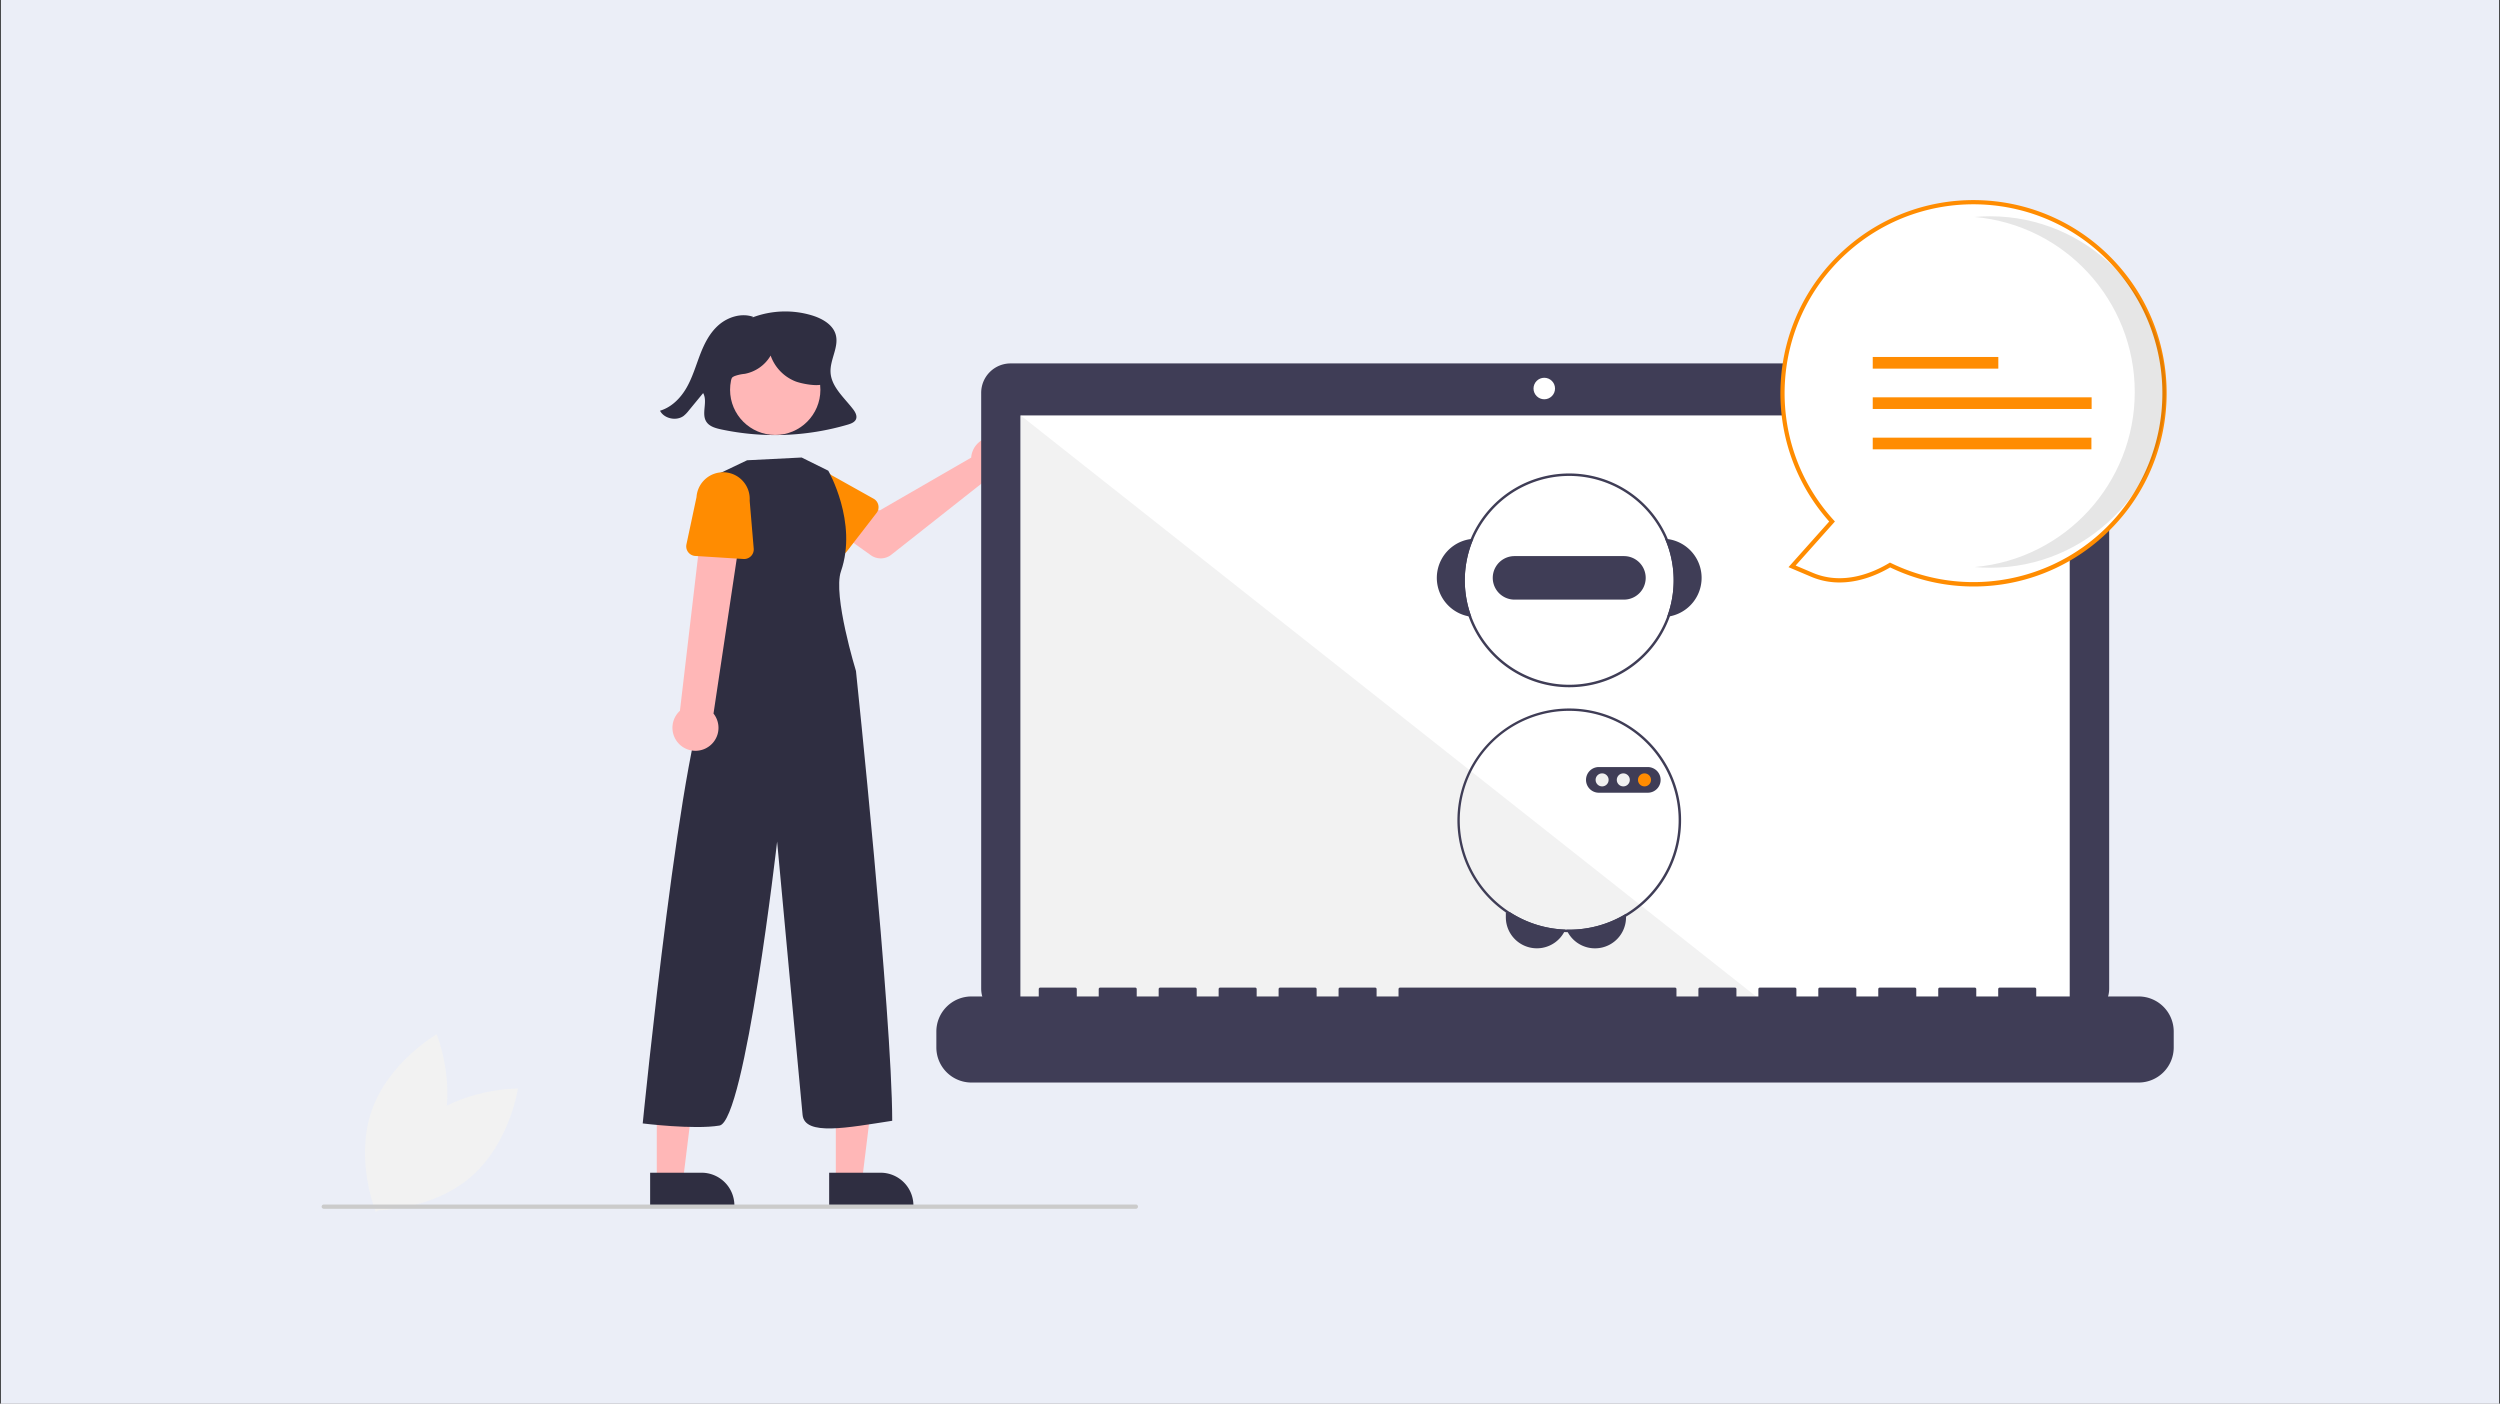
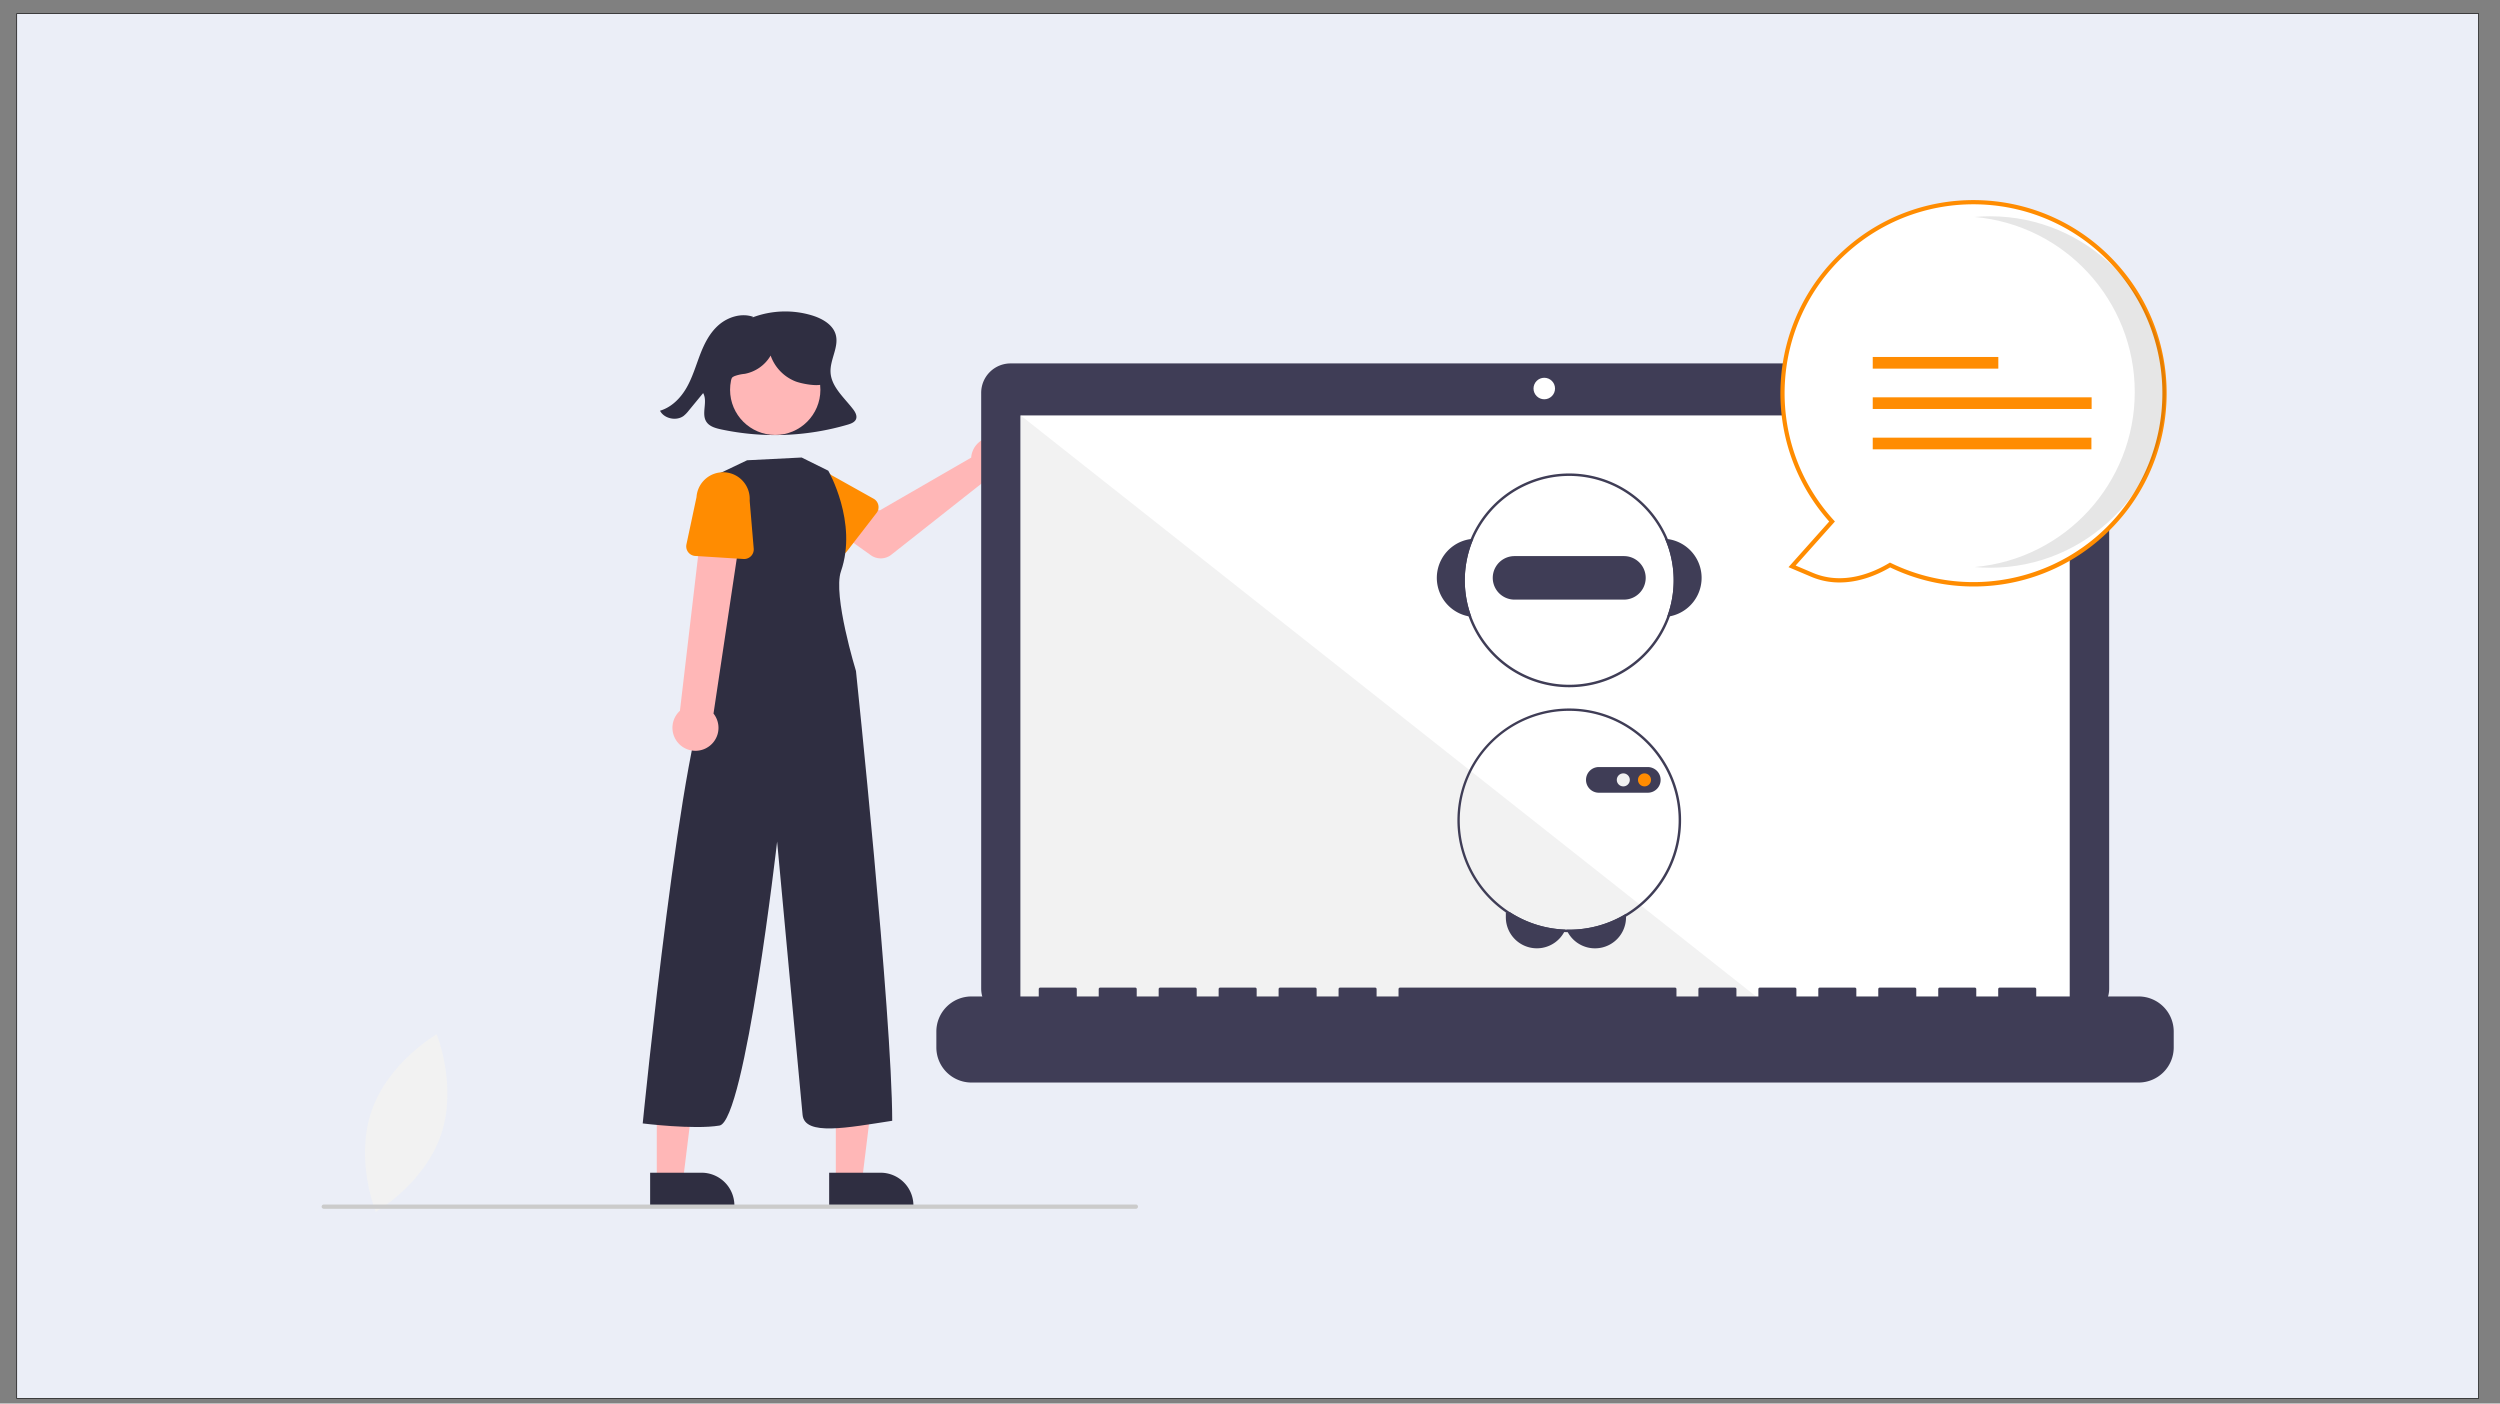
<svg xmlns="http://www.w3.org/2000/svg" preserveAspectRatio="xMidYMid slice" width="570px" height="320px" id="Ebene_1" data-name="Ebene 1" viewBox="0 0 3899.63 2244.22">
  <rect x="0" y="0" width="3899.63" height="2244.22" fill="#808080" stroke="none" />
  <defs>
    <style>.cls-1{fill:#ebeef7;stroke:#000;stroke-miterlimit:10;}.cls-2{fill:#f2f2f2;}.cls-3{fill:#2f2e41;}.cls-4{fill:#ffb7b7;}.cls-5{fill:#ff8c01;}.cls-6{fill:#3f3d56;}.cls-7{fill:#fff;}.cls-8{fill:#f1f1f1;}.cls-9{isolation:isolate;opacity:0.1;}.cls-10{fill:#cbcbcb;}</style>
  </defs>
  <rect class="cls-1" x="26.11" y="48.75" width="3840" height="2160" />
-   <rect class="cls-1" x="0.5" y="0.5" width="3898.63" height="2243.22" />
-   <path class="cls-2" d="M633.22,1728.22c-61.57,52.5-74.35,138.6-74.35,138.6s87,1,148.61-51.51,74.34-138.6,74.34-138.6S694.78,1675.73,633.22,1728.22Z" transform="translate(26.11 48.75)" />
  <path class="cls-2" d="M661.66,1749.11c-26.22,76.54-101.62,120-101.62,120s-32.87-80.6-6.65-157.14S655,1592,655,1592,687.89,1672.57,661.66,1749.11Z" transform="translate(26.11 48.75)" />
  <path class="cls-3" d="M1304.29,616.68c-13.93-18-33.62-34.75-34.86-57-1.15-20.43,14.09-40.71,7.66-60.26-4.94-15-21.23-24.09-37.16-28.89a144.41,144.41,0,0,0-92.81,3.57l1.61-1.14c-18.13-6.45-39.31.21-53.58,12.56s-22.73,29.46-29.31,46.61-11.68,34.92-20.81,51-23.14,30.7-41.6,36.26c6.18,12.33,25.5,16.56,36.84,8.06a47,47,0,0,0,7.75-8l22.67-27.57c7.77,13.83-3.84,32.92,5.72,45.72,4.92,6.61,13.93,9.11,22.29,10.91A403.18,403.18,0,0,0,1296,641.16c5.15-1.51,10.84-3.61,13-8.27C1311.41,627.5,1308,621.43,1304.29,616.68Z" transform="translate(26.11 48.75)" />
  <path class="cls-4" d="M1489.57,687.12a34.71,34.71,0,0,0-.79,5.46L1346,775l-34.71-20-37,48.45,58,41.35a26.6,26.6,0,0,0,31.91-.78l147.27-116.19a34.87,34.87,0,1,0-21.86-40.7Z" transform="translate(26.11 48.75)" />
  <path class="cls-5" d="M1341.18,778.87,1295,838.7a15,15,0,0,1-21,2.71,15.13,15.13,0,0,1-1.63-1.47l-52.26-54.27a41.55,41.55,0,0,1,51-65.64l65.54,36.65a15,15,0,0,1,4.54,22.19Z" transform="translate(26.11 48.75)" />
  <polygon class="cls-4" points="1303.76 1870.02 1344.52 1870.01 1363.91 1712.79 1303.75 1712.79 1303.76 1870.02" />
  <path class="cls-3" d="M1267.25,1808h80.28a51.16,51.16,0,0,1,51.15,51.16v1.66H1267.25Z" transform="translate(26.11 48.75)" />
  <polygon class="cls-4" points="1024.48 1870.02 1065.24 1870.01 1084.63 1712.79 1024.47 1712.79 1024.48 1870.02" />
  <path class="cls-3" d="M988,1808h80.28a51.16,51.16,0,0,1,51.15,51.16v1.66H988Z" transform="translate(26.11 48.75)" />
  <circle class="cls-4" cx="1209.25" cy="635.52" r="70.44" />
  <path class="cls-3" d="M1224.37,692.38l41.5,20.55s46.36,80.59,19.77,157.06c-12.92,37.12,23.45,155.47,23.45,155.47s56.34,536.08,56.52,701.53c-70,10.76-136.49,24.06-139.82-9.19s-39.72-426.36-39.72-426.36-50,436.33-89.94,443-119.7-3.32-119.7-3.32,63.35-639.14,106.57-679l6.65-33.25-.17-298.44,49.79-23.76Z" transform="translate(26.11 48.75)" />
  <path class="cls-4" d="M1075.91,1145.44a35.72,35.72,0,0,0,14.41-48.41,35.33,35.33,0,0,0-3.47-5.25l48.26-321.71-63-3-37.63,320.38a35.91,35.91,0,0,0,41.47,58Z" transform="translate(26.11 48.75)" />
  <path class="cls-5" d="M1133.74,850.68l-75.41-4.76a15,15,0,0,1-14-15.88,16.09,16.09,0,0,1,.3-2.18l15.71-73.67a41.55,41.55,0,0,1,82.92,5.48l6.32,74.82a15,15,0,0,1-13.65,16.16,14.69,14.69,0,0,1-2.2,0Z" transform="translate(26.11 48.75)" />
  <path class="cls-6" d="M3218,545.61H1550.29a45.9,45.9,0,0,0-45.9,45.9v929.2a45.9,45.9,0,0,0,45.9,45.9H3218a45.9,45.9,0,0,0,45.9-45.9V591.51a45.9,45.9,0,0,0-45.9-45.9Z" transform="translate(26.11 48.75)" />
  <rect class="cls-7" x="1592.04" y="675.48" width="1636.4" height="923.1" />
  <circle class="cls-7" cx="2408.84" cy="633.52" r="16.78" />
  <polygon class="cls-2" points="2760.45 1598.58 1592.04 1598.58 1592.04 675.48 2760.45 1598.58" />
  <path class="cls-6" d="M3309.82,1533.05h-159.7v-11.51a2.28,2.28,0,0,0-2.28-2.28h-54.76a2.28,2.28,0,0,0-2.28,2.28h0v11.51h-34.22v-11.51a2.28,2.28,0,0,0-2.28-2.28h-54.76a2.28,2.28,0,0,0-2.28,2.28h0v11.51H2963v-11.51a2.28,2.28,0,0,0-2.28-2.28H2906a2.28,2.28,0,0,0-2.28,2.28h0v11.51H2869.5v-11.51a2.28,2.28,0,0,0-2.28-2.28h-54.76a2.28,2.28,0,0,0-2.28,2.28h0v11.51H2776v-11.51a2.28,2.28,0,0,0-2.28-2.28h-54.76a2.28,2.28,0,0,0-2.28,2.28h0v11.51h-34.22v-11.51a2.28,2.28,0,0,0-2.28-2.28h-54.76a2.28,2.28,0,0,0-2.28,2.28h0v11.51h-34.22v-11.51a2.28,2.28,0,0,0-2.28-2.28H2157.68a2.28,2.28,0,0,0-2.28,2.28h0v11.51h-34.22v-11.51a2.28,2.28,0,0,0-2.28-2.28h-54.76a2.28,2.28,0,0,0-2.28,2.28h0v11.51h-34.22v-11.51a2.28,2.28,0,0,0-2.28-2.28H1970.6a2.28,2.28,0,0,0-2.28,2.28h0v11.51H1934.1v-11.51a2.28,2.28,0,0,0-2.28-2.28h-54.76a2.28,2.28,0,0,0-2.28,2.28h0v11.51h-34.22v-11.51a2.28,2.28,0,0,0-2.28-2.28h-54.76a2.28,2.28,0,0,0-2.28,2.28h0v11.51H1747v-11.51a2.28,2.28,0,0,0-2.28-2.28H1690a2.28,2.28,0,0,0-2.28,2.28v11.51h-34.22v-11.51a2.28,2.28,0,0,0-2.28-2.28h-54.76a2.28,2.28,0,0,0-2.28,2.28h0v11.51H1489.22a54.76,54.76,0,0,0-54.76,54.75v24.76a54.76,54.76,0,0,0,54.76,54.76h1820.6a54.76,54.76,0,0,0,54.75-54.76V1587.8a54.75,54.75,0,0,0-54.75-54.75Z" transform="translate(26.11 48.75)" />
  <path class="cls-6" d="M2415.61,1428.79a40.31,40.31,0,0,1-1.84,3.8,48.42,48.42,0,0,1-91-23v-7.81h6.63A169.41,169.41,0,0,0,2415.61,1428.79Z" transform="translate(26.11 48.75)" />
  <path class="cls-6" d="M2510.25,1404.05v5.52a48.41,48.41,0,0,1-90.92,23.18,41.44,41.44,0,0,1-1.92-3.9c1.42,0,2.81.06,4.23.06A169.74,169.74,0,0,0,2510.25,1404.05Z" transform="translate(26.11 48.75)" />
  <path class="cls-6" d="M2575.48,819.6c-1.45-.22-2.93-.35-4.4-.45a162.85,162.85,0,0,1,3.24,121.61c1.47-.17,2.93-.41,4.38-.68a61.09,61.09,0,0,0-3.22-120.48Z" transform="translate(26.11 48.75)" />
  <path class="cls-6" d="M2272.2,819.15c-1.47.1-2.94.23-4.4.45a61.09,61.09,0,0,0-3.22,120.48c1.46.27,2.91.51,4.38.68a162.89,162.89,0,0,1,3.24-121.61Z" transform="translate(26.11 48.75)" />
  <path class="cls-6" d="M2575.48,819.6A166.74,166.74,0,1,0,2588.42,884,166.76,166.76,0,0,0,2575.48,819.6Zm-1.16,121.16A162.86,162.86,0,1,1,2584.54,884,162.85,162.85,0,0,1,2574.32,940.76Z" transform="translate(26.11 48.75)" />
-   <path class="cls-6" d="M2507,846.16H2336.31a33.94,33.94,0,0,0,0,67.88H2507a33.94,33.94,0,0,0,0-67.88Z" transform="translate(26.11 48.75)" />
+   <path class="cls-6" d="M2507,846.16H2336.31a33.94,33.94,0,0,0,0,67.88H2507a33.94,33.94,0,0,0,0-67.88" transform="translate(26.11 48.75)" />
  <path class="cls-6" d="M2574.32,1173.78c-.62-1.14-1.26-2.27-1.92-3.37l-.06-.1a174.46,174.46,0,1,0-158.57,262.28c1.84.1,3.7.16,5.56.16.78,0,1.53,0,2.31,0a173.32,173.32,0,0,0,88.61-24.23,175.67,175.67,0,0,0,67.75-72.81l.06-.1c.58-1.16,1.15-2.35,1.71-3.55a174.28,174.28,0,0,0-5.45-158.32ZM2576,1331c-.57,1.21-1.15,2.39-1.75,3.55a171.85,171.85,0,0,1-64,69.47,169.74,169.74,0,0,1-88.61,24.86c-1.42,0-2.81,0-4.23-.06q-.9,0-1.8-.06a170.65,170.65,0,1,1,152.85-257.4l.06.1c.68,1.11,1.34,2.23,2,3.36A170.46,170.46,0,0,1,2576,1331Z" transform="translate(26.11 48.75)" />
  <path class="cls-6" d="M2555.78,1178.94a20.15,20.15,0,0,0-11.64-3.74h-76.27a20,20,0,1,0,0,40.06h76.3a19.83,19.83,0,0,0,4.06-.41,21.2,21.2,0,0,0,3.87-1.22,20,20,0,0,0,3.71-34.69Z" transform="translate(26.11 48.75)" />
-   <circle class="cls-8" cx="2499.06" cy="1243.98" r="10.17" />
  <circle class="cls-8" cx="2532.11" cy="1243.98" r="10.17" />
  <circle class="cls-5" cx="2565.16" cy="1243.98" r="10.17" />
  <path class="cls-7" d="M2922.1,860c-26.44,15.86-73.57,35.74-121.72,15.31l-31.13-13.2,62.38-69.92C2721.1,670.34,2730.29,482,2852.16,371.41S3162.43,270.08,3273,392s101.34,310.27-20.53,420.8A297.91,297.91,0,0,1,2922.1,860Z" transform="translate(26.11 48.75)" />
  <path class="cls-5" d="M2922.27,863.8c-25.42,14.92-73.83,35.54-123.19,14.6l-35.4-15,63.49-71.17c-110.54-124.33-99.35-314.73,25-425.27s314.74-99.35,425.28,25c109.76,123.46,99.6,312.29-22.76,423.27h0a299.88,299.88,0,0,1-332.4,48.59ZM3270.5,394.18C3161.26,273.62,2975,264.45,2854.41,373.69s-129.74,295.54-20.5,416.1l.18.19,2,2.22-61.28,68.69,26.86,11.39c47.67,20.22,94.84-.78,118.71-15.1l1.55-.93,1.62.79c146.33,71.1,322.6,10.12,393.7-136.22a294.57,294.57,0,0,0-46.76-326.64Z" transform="translate(26.11 48.75)" />
  <path class="cls-9" d="M3303.79,590.23c0-142-108.46-260.52-249.91-273.07,8-.7,16.06-1.08,24.23-1.08,151.4.06,274.09,122.85,274,274.25s-122.72,274-274,274c-8.16,0-16.22-.38-24.2-1.08C3195.35,850.71,3303.78,732.22,3303.79,590.23Z" transform="translate(26.11 48.75)" />
  <rect class="cls-5" x="2921.2" y="584.31" width="195.89" height="18.19" />
  <rect class="cls-5" x="2921.2" y="647.24" width="341.43" height="18.19" />
  <rect class="cls-5" x="2921.2" y="710.17" width="341.09" height="18.19" />
  <path class="cls-10" d="M1745.48,1864.24H478.75a3.33,3.33,0,0,1,0-6.65H1745.48a3.33,3.33,0,1,1,0,6.65Z" transform="translate(26.11 48.75)" />
  <path class="cls-3" d="M1257,541c-2.75-12.45-11.66-22.77-21.93-30.33a89.83,89.83,0,0,0-114.83,7,58.7,58.7,0,0,0-17.74,28.42,34.91,34.91,0,0,0,7.43,31.75l1.41.88c-1.27-5.42,2.93-10.82,8-13.21a63.65,63.65,0,0,1,16.22-3.64,59.64,59.64,0,0,0,40.42-28.52,67.33,67.33,0,0,0,38.59,40.22c9.31,3.64,34.89,8.65,43.75,4C1269.56,571.67,1259.72,553.43,1257,541Z" transform="translate(26.11 48.75)" />
</svg>